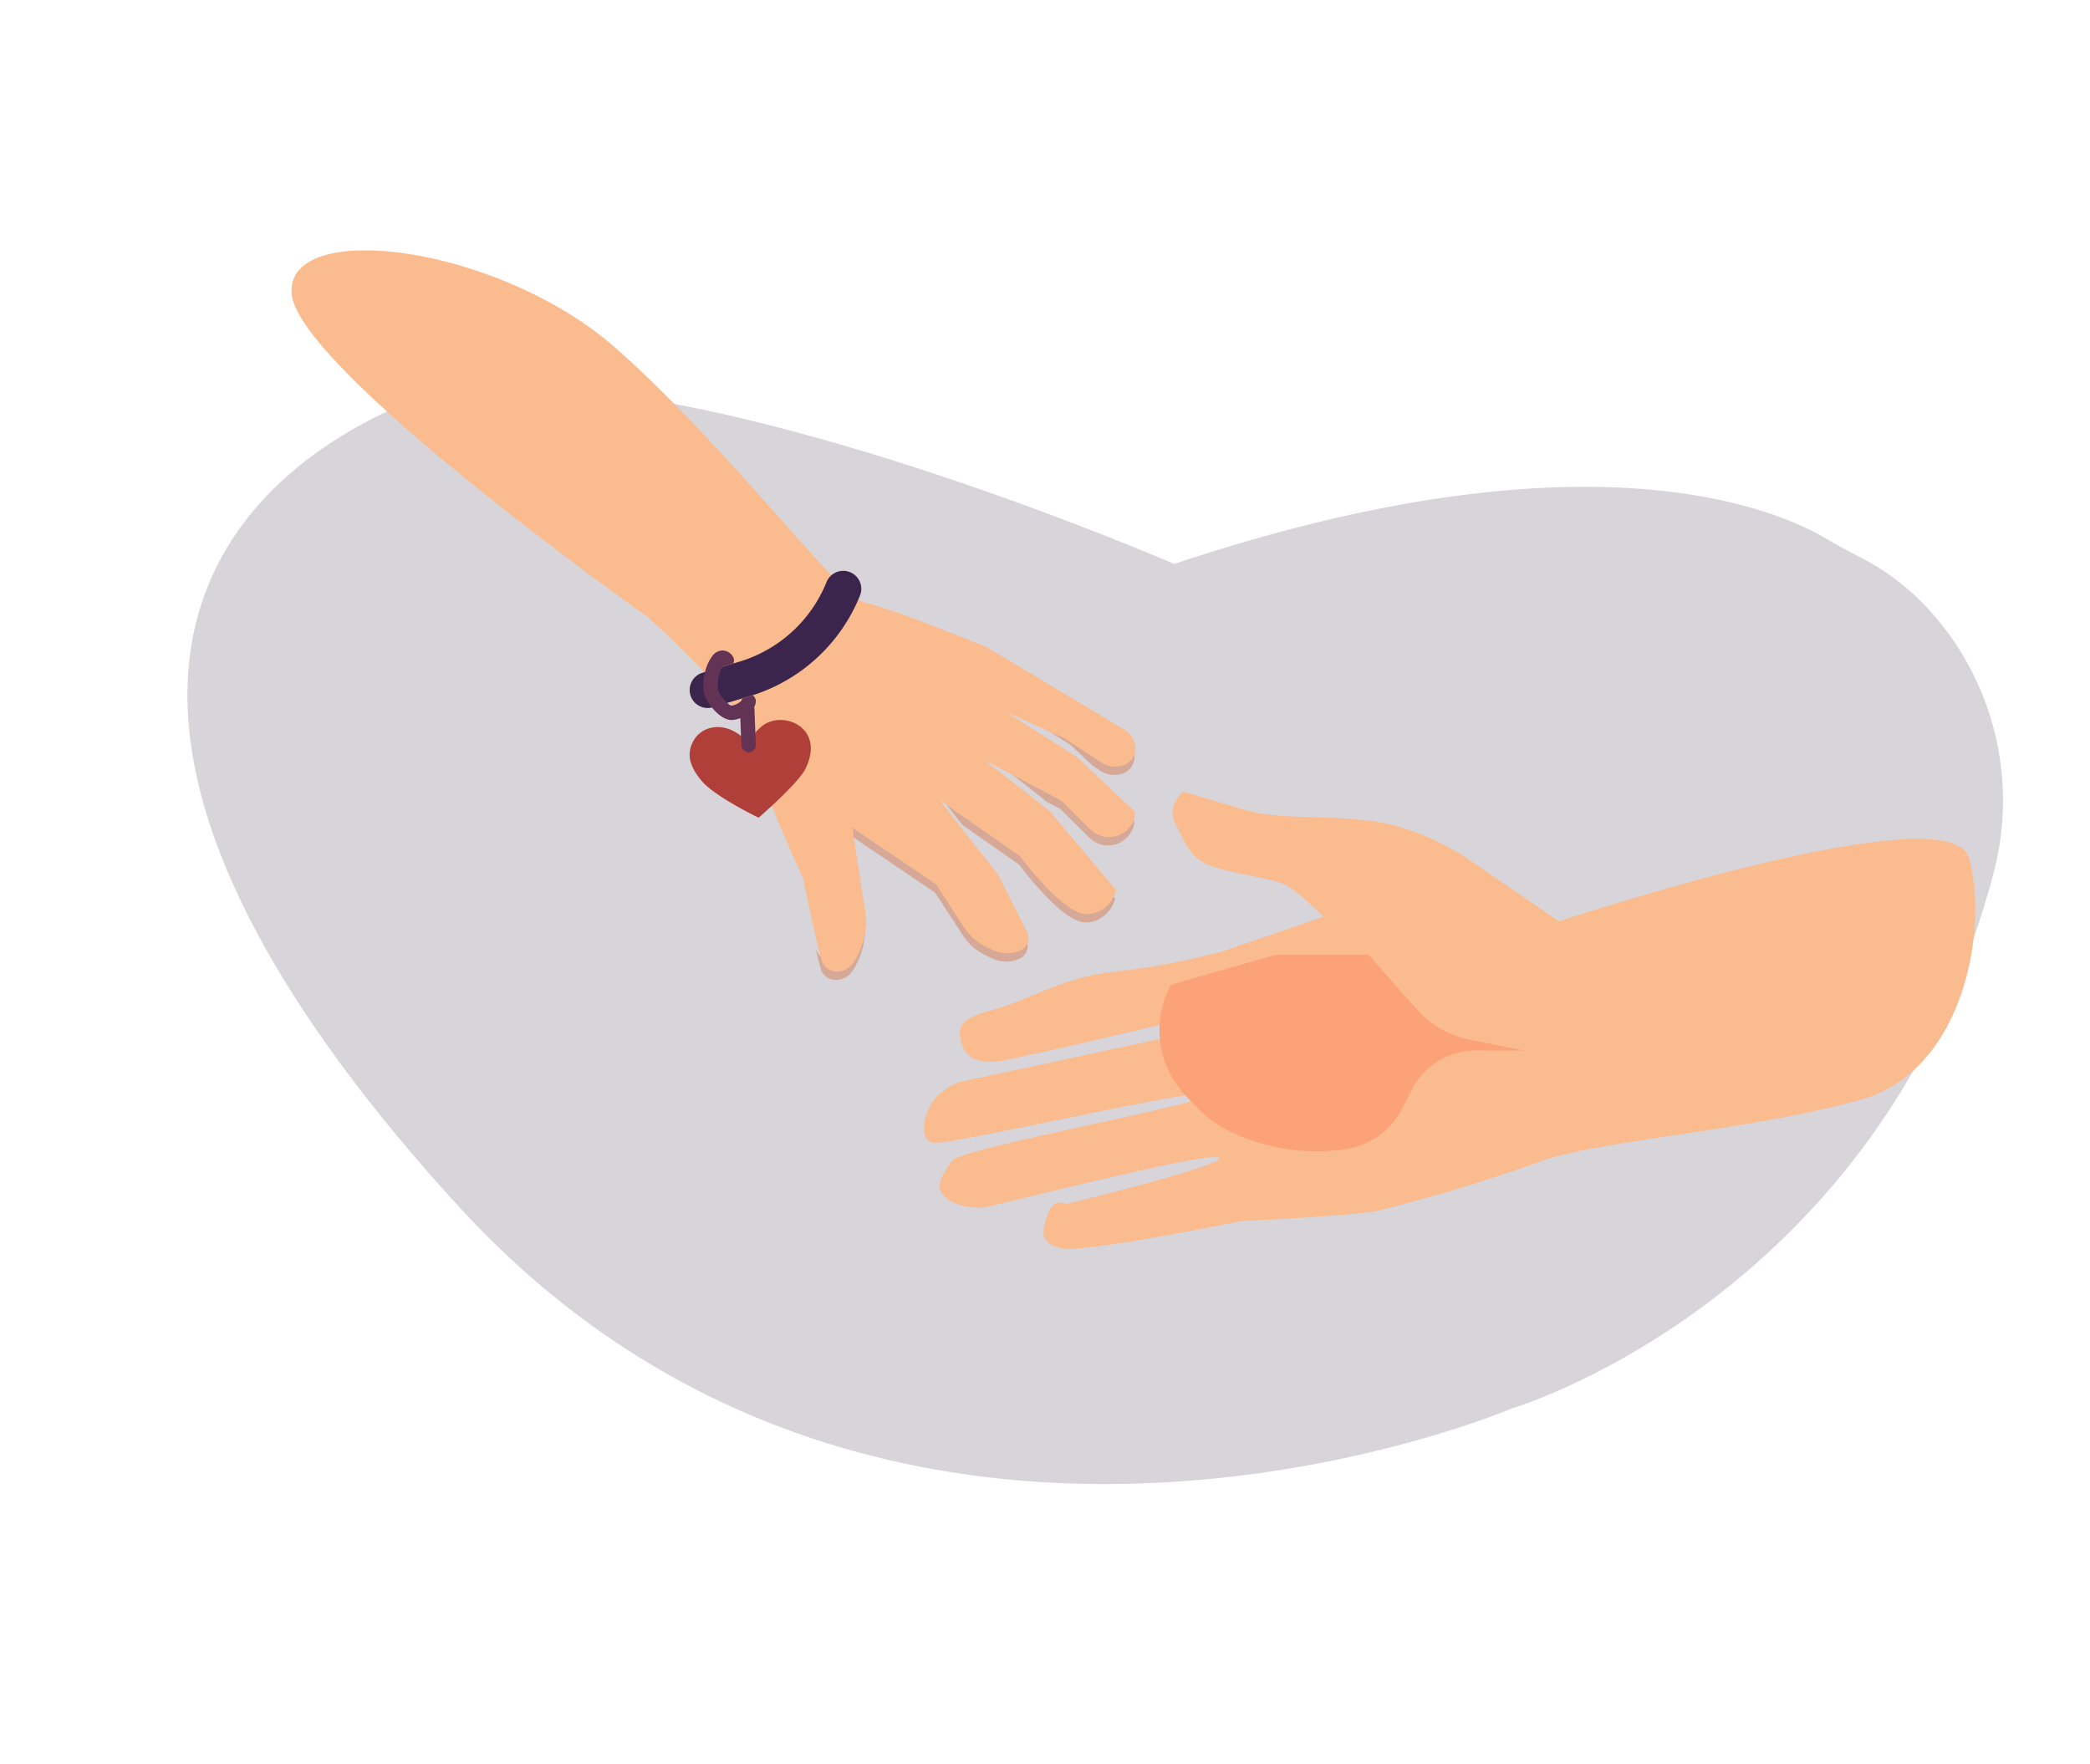
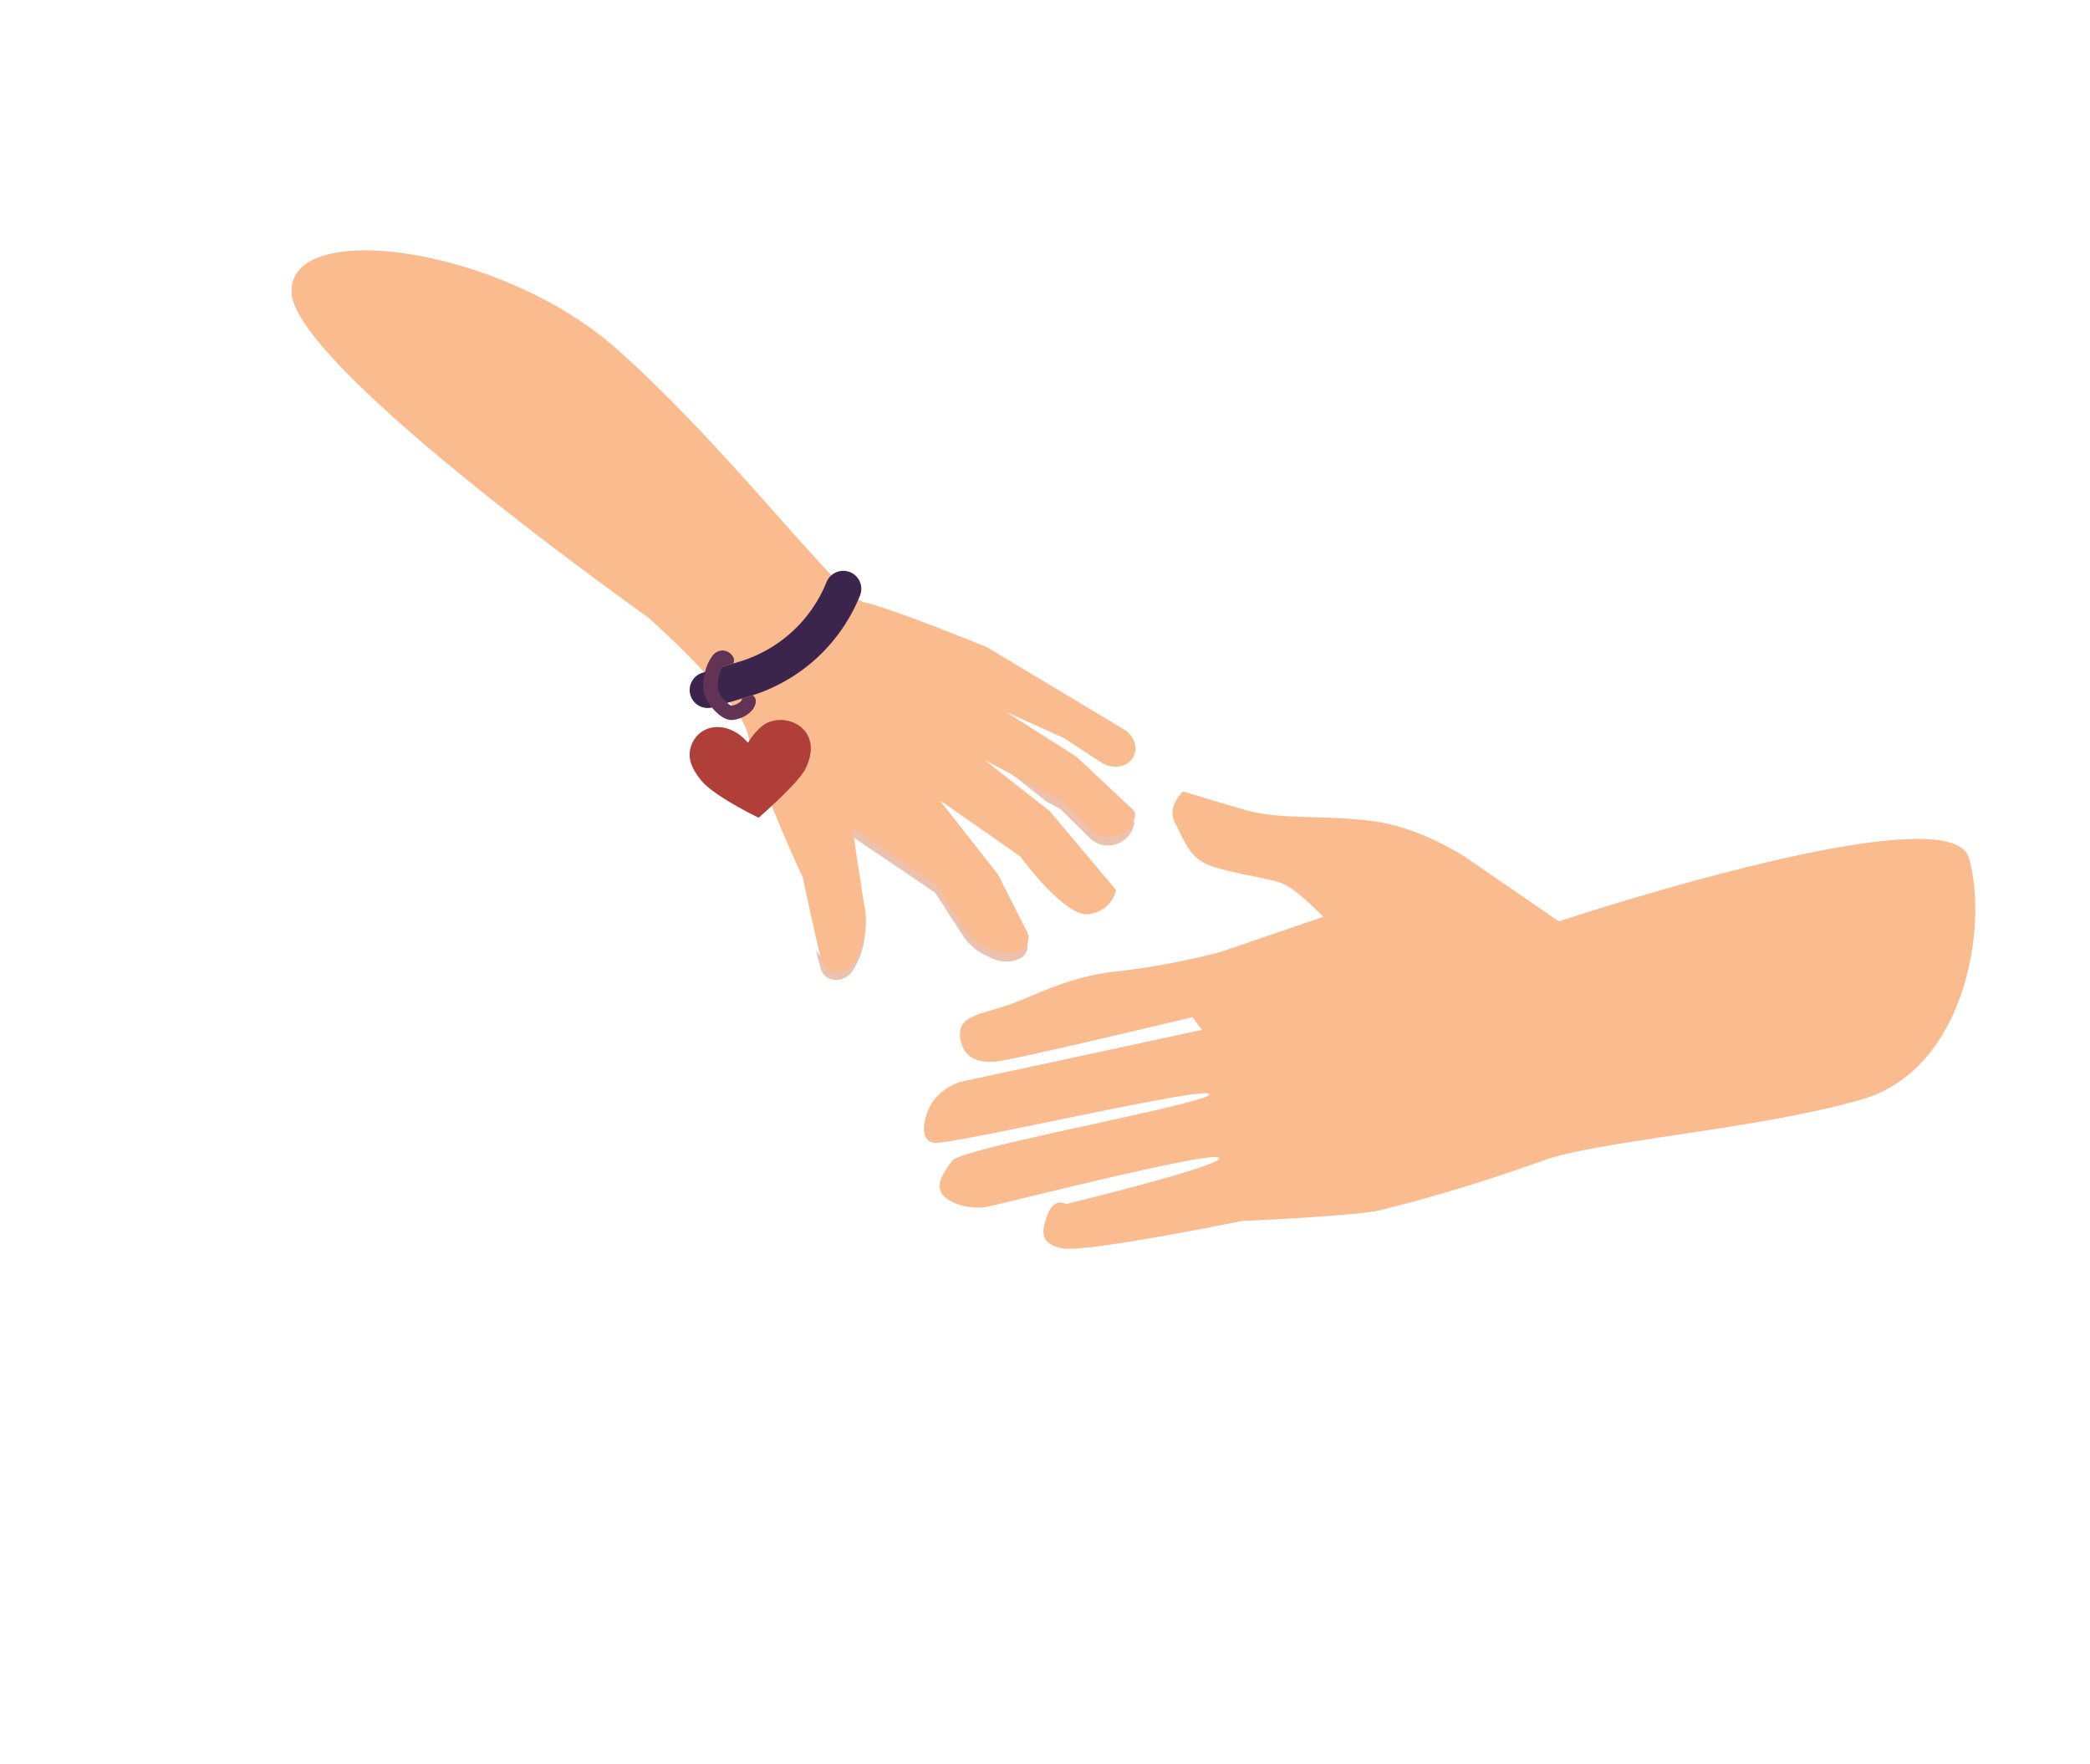
<svg xmlns="http://www.w3.org/2000/svg" width="435.954" height="367.887" viewBox="0 0 435.954 367.887">
  <g id="Group_939" data-name="Group 939" transform="translate(-770.795 -2398.529)">
-     <path id="Path_1571" data-name="Path 1571" d="M311.426.711c-12.726-2.1-55.694-3.3-124.9,53.691,0,0-129.888-5.691-163.116,27.537s-47.323,91.368,71.489,150.9,220.508-39.228,220.508-39.228,63.815-48.841,53.789-140.233A58.965,58.965,0,0,0,337.318,7.1,49.924,49.924,0,0,0,320.2,1.881C317.267,1.562,314.338,1.191,311.426.711Z" transform="translate(861.078 2398.529) rotate(21)" fill="#d8d5da" />
    <g id="Group_695" data-name="Group 695" transform="translate(963.517 2563.614)">
      <path id="Path_1174" data-name="Path 1174" d="M2501.146-3846.658a11.932,11.932,0,0,1,5.367-3.67L2557-3861.194l-2-2.651s-38.073,9.131-41.259,9.284-6.6-.439-7.194-5.147,5.032-4.79,10.845-6.966,12.4-5.808,22.22-6.755a155.906,155.906,0,0,0,21.409-4.063l21.256-7.278s-5.342-5.711-8.548-6.977-12.84-2.412-16.213-4.24-4.267-4.814-6.123-8.325,1.658-6.617,1.658-6.617,5.337,1.637,12.861,3.833,16.857.987,26.973,2.394,19.237,7.6,19.237,7.6l19.32,13.278s81.449-27.089,85.512-13.278-.506,44.16-22.44,50.446-55.456,8.6-66.713,12.84a346.894,346.894,0,0,1-33.7,10.247c-5.3,1.2-28.821,2.242-28.821,2.242s-32.741,6.694-37.485,5.691-4.3-3.582-2.948-7.163,3.826-2.068,3.826-2.068,33.888-8.266,31.849-9.684-45.557,9.776-48.631,10.3-7.447-.588-8.984-2.566.01-4.484,2.043-7.141,54.556-12.1,53.628-13.86-54.151,10.758-57.56,10.165S2499.112-3844,2501.146-3846.658Z" transform="translate(-2498.992 3910.93)" fill="#fabb8f" />
-       <path id="Path_1175" data-name="Path 1175" d="M2960.606-3623.5l-11.14-2.216a20.092,20.092,0,0,1-11.116-6.375l-10.062-11.351H2908.9l-21.815,6.244h0a19.853,19.853,0,0,0,3.091,23.148l2.218,2.329a24.5,24.5,0,0,0,7.348,5.289h0a42.022,42.022,0,0,0,23.416,3.6h0a16.106,16.106,0,0,0,12.2-8.616l2.086-4.074a14.3,14.3,0,0,1,4.995-5.51h0a15.5,15.5,0,0,1,8.385-2.463Z" transform="translate(-2835.558 3677.516)" fill="#fba278" />
    </g>
    <g id="Group_916" data-name="Group 916" transform="translate(831.601 2450.746)">
      <g id="Group_692" data-name="Group 692" transform="translate(109.284 93.796)">
        <path id="Path_1176" data-name="Path 1176" d="M3064.168-3636.843l-6.01-5.971-3.207-1.7-.272-.323-13.61-10.688,16.045,8.525,6.01,5.971a5.538,5.538,0,0,0,5.467,1.382,5.553,5.553,0,0,0,3.2-2.491l1.261,1.184a1.492,1.492,0,0,1,.432,1.423,5.555,5.555,0,0,1-3.847,4.074A5.539,5.539,0,0,1,3064.168-3636.843Z" transform="translate(-3007.032 3665.564)" fill="#d16435" opacity="0.4" />
-         <path id="Path_1177" data-name="Path 1177" d="M3094.85-3703.595a5.316,5.316,0,0,1-4.637-.578l-1.565-1.024-4.644-4.366-14.726-9.373,12.083,5.465,7.808,5.108a5.311,5.311,0,0,0,4.637.577,3.7,3.7,0,0,0,2.3-2.3,4.991,4.991,0,0,1,1.14,2.122A3.7,3.7,0,0,1,3094.85-3703.595Z" transform="translate(-3030.776 3718.935)" fill="#d16435" opacity="0.4" />
-         <path id="Path_1178" data-name="Path 1178" d="M2987.816-3594.974l-6.014-7.662,16.821,11.753s9.281,12.683,14.244,12.046a6.5,6.5,0,0,0,4.935-3.058l1.866,2.221a6.54,6.54,0,0,1-5.757,5.028c-4.963.637-14.244-12.047-14.244-12.047Z" transform="translate(-2957.144 3621.042)" fill="#d16435" opacity="0.4" />
        <path id="Path_1179" data-name="Path 1179" d="M2826.084-3538.3c.943,2.985,5.1,3.069,6.806.1a15.837,15.837,0,0,0,2.06-11.705c-.91-5.58-2.459-16.11-2.459-16.11l17.426,11.784,5.792,8.925a11.508,11.508,0,0,0,4.675,4.11l1.426.684a6.778,6.778,0,0,0,5.731.063h0A2.823,2.823,0,0,0,2869-3542l.945,1.867a2.839,2.839,0,0,1-1.365,3.871,6.776,6.776,0,0,1-5.73-.063l-1.426-.684a11.5,11.5,0,0,1-4.675-4.11l-5.792-8.923-17.426-11.785s1.549,10.53,2.459,16.11a15.837,15.837,0,0,1-2.06,11.705c-1.71,2.973-5.863,2.889-6.807-.1-.259-.819-.671-2.491-1.132-4.482C2826.026-3538.486,2826.056-3538.386,2826.084-3538.3Z" transform="translate(-2825.995 3590.219)" fill="#d16435" opacity="0.4" />
      </g>
      <path id="Path_1180" data-name="Path 1180" d="M2209.783-4187.407s19.508,17.183,21.04,24.924c1.76,8.9,11.365,29.509,11.365,29.509s2.974,14.281,3.917,17.264,5.1,3.069,6.806.1a15.834,15.834,0,0,0,2.06-11.705c-.91-5.581-2.459-16.11-2.459-16.11l17.426,11.783,5.791,8.924a11.5,11.5,0,0,0,4.675,4.11l1.426.685a6.781,6.781,0,0,0,5.731.063h0a2.839,2.839,0,0,0,1.365-3.871l-6.05-11.942-12.2-15.548,16.821,11.753s9.281,12.683,14.245,12.046a6.541,6.541,0,0,0,5.757-5.028l-13.833-16.453-13.61-10.689,16.044,8.524,6.009,5.973a5.54,5.54,0,0,0,5.467,1.381h0a5.552,5.552,0,0,0,3.847-4.075h0a1.49,1.49,0,0,0-.432-1.422l-11.745-11.042-14.727-9.373,12.083,5.464,7.808,5.107a5.314,5.314,0,0,0,4.637.577h0a3.7,3.7,0,0,0,2.392-4.372h0a5.026,5.026,0,0,0-2.3-3.115l-28.574-17.132s-20.176-8.249-25.5-9.322-27.981-31.909-51.959-53.089-68.267-27.206-67.6-11.581S2209.783-4187.407,2209.783-4187.407Z" transform="translate(-2135.5 4263.883)" fill="#fabb8f" />
      <path id="Path_1181" data-name="Path 1181" d="M2660.743-3687.768c1.842-4.061,7.512-4.849,11.637-.078a13.783,13.783,0,0,1,2.634-3.235c4.246-3.887,13.822-.087,9.259,8.8-1.541,3-9.682,10.066-9.682,10.066s-9.153-4.41-11.883-7.675S2659.738-3685.552,2660.743-3687.768Z" transform="translate(-2577.153 3790.564)" fill="#b13f39" />
      <g id="Group_693" data-name="Group 693" transform="translate(83.046 66.853)">
        <path id="Path_1182" data-name="Path 1182" d="M2663.968-3860.575a3.755,3.755,0,0,0,1.085-.159l7.629-2.293a35.9,35.9,0,0,0,23.051-21,3.751,3.751,0,0,0-2.082-4.887,3.774,3.774,0,0,0-4.9,2.077,28.408,28.408,0,0,1-18.242,16.619l-7.625,2.291a3.757,3.757,0,0,0-2.521,4.678A3.767,3.767,0,0,0,2663.968-3860.575Z" transform="translate(-2660.201 3889.183)" fill="#3c254c" />
      </g>
-       <path id="Path_1183" data-name="Path 1183" d="M2728.027-3715.887a1.467,1.467,0,0,1,1.565,1.442l.284,7.4a1.507,1.507,0,0,1-1.447,1.56h-.059a1.505,1.505,0,0,1-1.506-1.443l-.285-7.4A1.507,1.507,0,0,1,2728.027-3715.887Z" transform="translate(-2633.028 3810.165)" fill="#633355" />
      <path id="Path_1184" data-name="Path 1184" d="M2678.506-3779.768a8.732,8.732,0,0,1,1.508-3.324,2.684,2.684,0,0,1,2.364-1.153,2.686,2.686,0,0,1,2,1.384,1.443,1.443,0,0,1-.014,1.333l-2.125.638c-.026-.017-.061-.013-.086-.032-.012.018-.021.049-.032.068a8.633,8.633,0,0,0-.959,4.634,6.705,6.705,0,0,0,1.971,2.905,2.312,2.312,0,0,0,.823.562,3.494,3.494,0,0,0,2.114-1c0-.2.14-.332.21-.5l1.479-.445c.21-.064.407-.156.615-.224a1.413,1.413,0,0,1,.708,1.173c0,2.265-2.861,3.857-4.915,4-.055,0-.112.005-.164.005-1.388,0-2.926-1.194-4.082-2.631a7.906,7.906,0,0,1-1.741-3.417A10.957,10.957,0,0,1,2678.506-3779.768Z" transform="translate(-2592.234 3867.713)" fill="#633355" />
    </g>
  </g>
</svg>